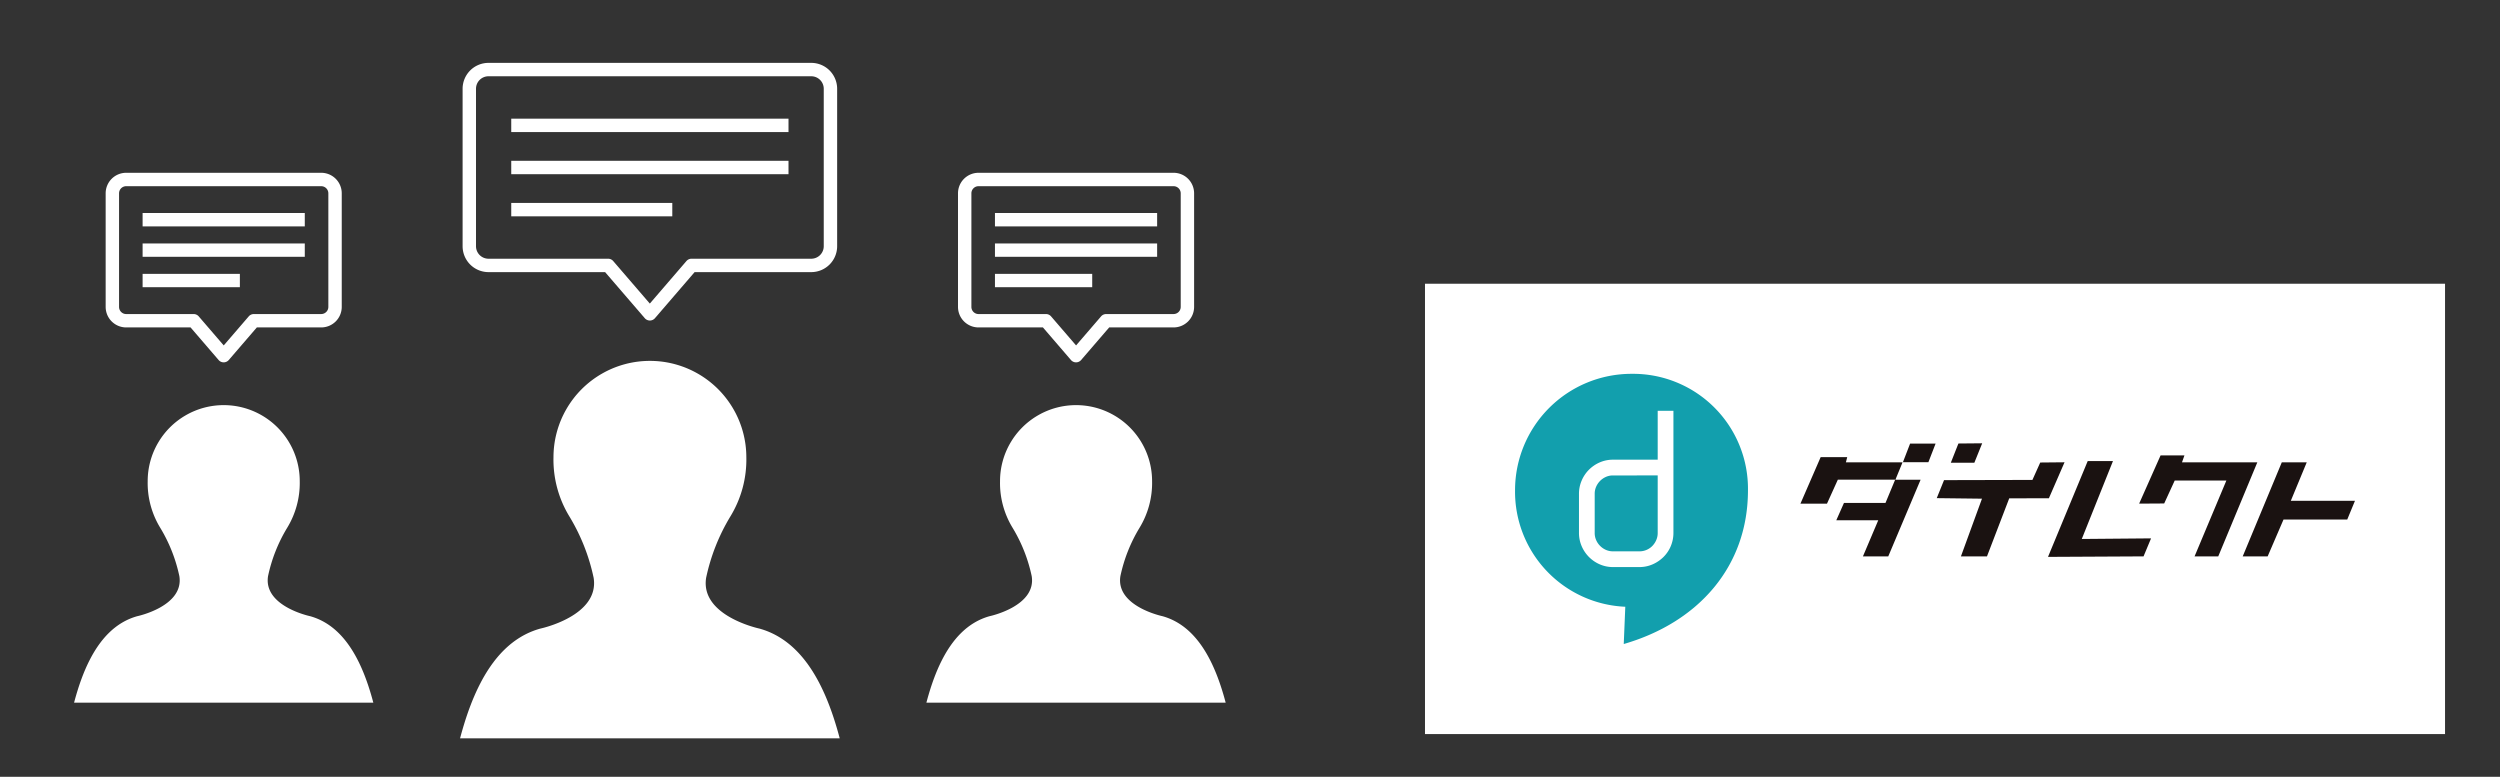
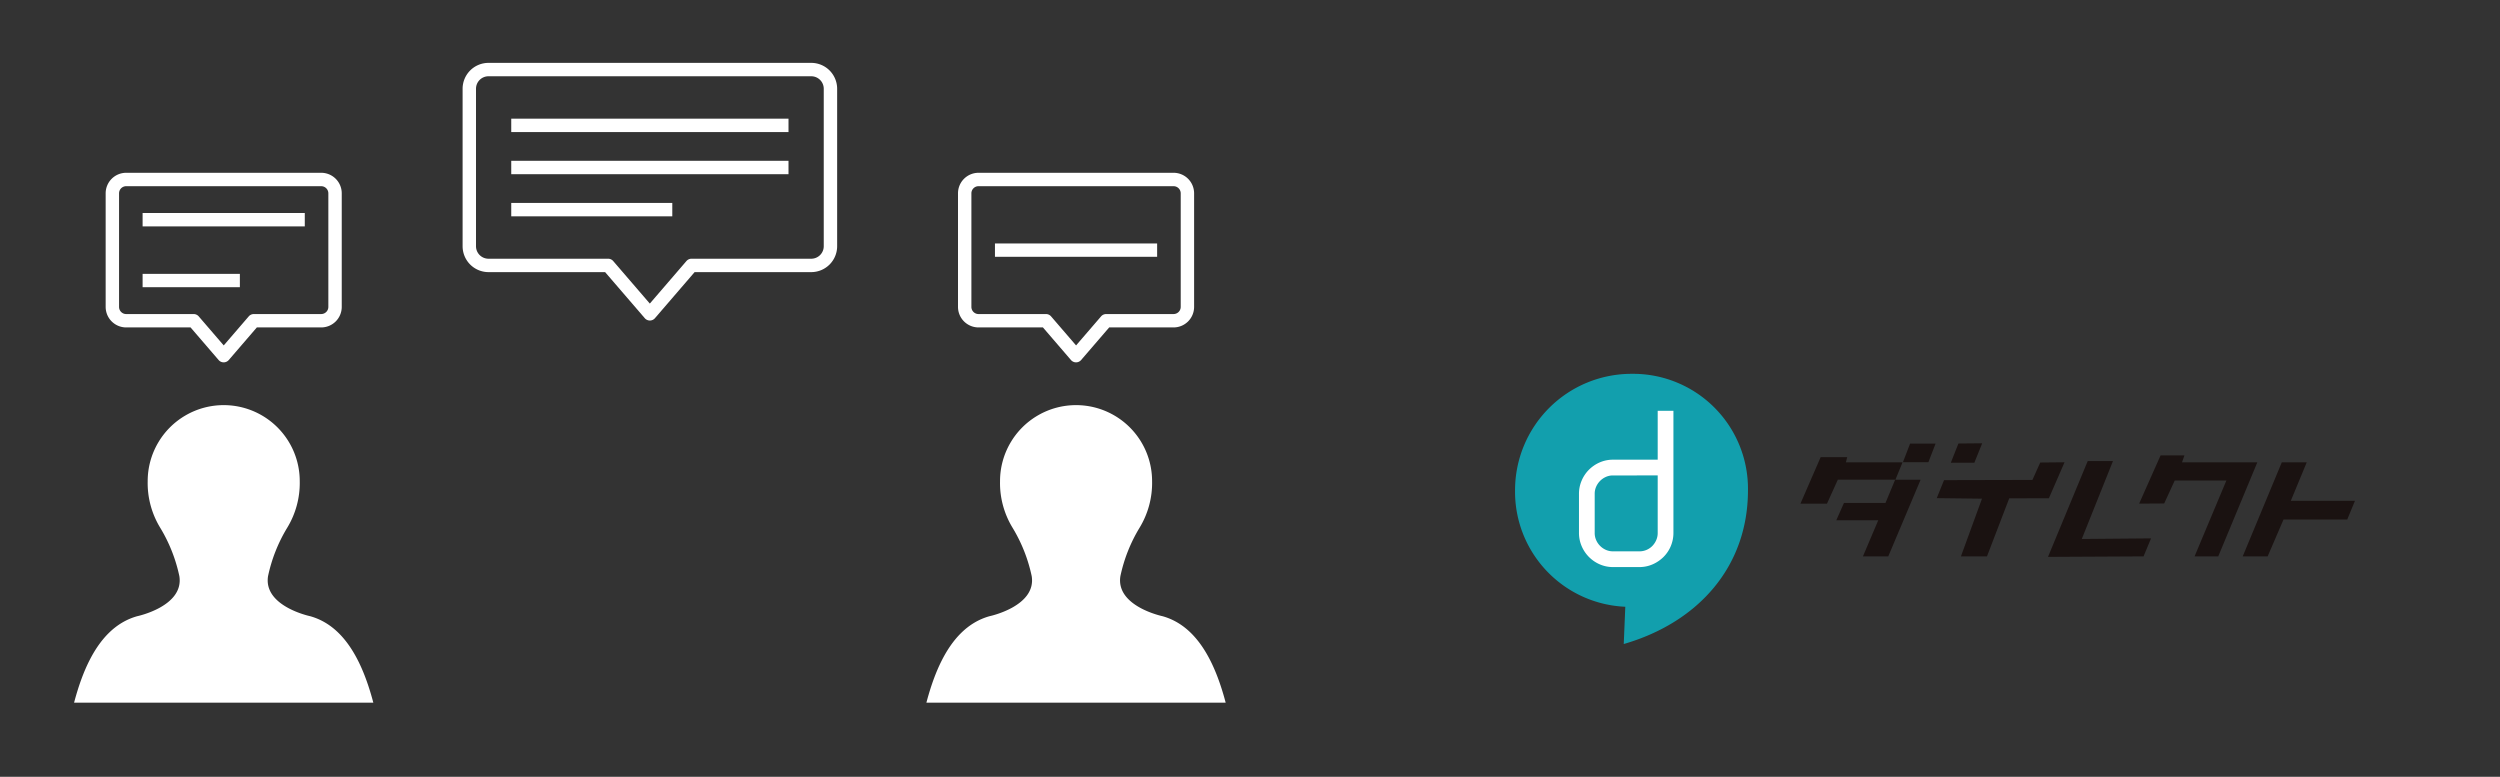
<svg xmlns="http://www.w3.org/2000/svg" width="280" height="87" viewBox="0 0 280 87">
  <rect x="0" y="0" width="280" height="87" fill="#333333" stroke="none" />
  <defs>
    <clipPath id="a">
      <rect width="280" height="87" rx="6" transform="translate(900 1261)" fill="none" />
    </clipPath>
    <clipPath id="b">
      <rect width="114.245" height="50.435" fill="none" />
    </clipPath>
    <clipPath id="c">
      <rect width="139.571" height="108.131" fill="none" />
    </clipPath>
    <clipPath id="d">
      <rect width="55.691" height="42.279" fill="none" />
    </clipPath>
    <clipPath id="e">
      <rect width="43.898" height="33.325" fill="none" />
    </clipPath>
  </defs>
  <g transform="translate(-900 -1261)" clip-path="url(#a)">
    <g transform="translate(1059.599 1292.781)">
-       <rect width="114.245" height="50.435" transform="translate(0 0)" fill="#fff" />
      <g transform="translate(0 0)">
        <g clip-path="url(#b)">
          <path d="M16.774,34.861c8.391-2.434,13.912-8.7,13.912-17.218A12.869,12.869,0,0,0,17.644,4.6,13.042,13.042,0,0,0,4.6,17.643,12.9,12.9,0,0,0,16.947,30.687Z" transform="translate(5.487 5.488)" fill="#129fad" />
          <path d="M16.68,6.488v5.479h-5a3.7,3.7,0,0,0-1.5.307,3.922,3.922,0,0,0-1.2.818,3.855,3.855,0,0,0-.816,1.215,3.715,3.715,0,0,0-.3,1.489v4.37a3.718,3.718,0,0,0,.307,1.5,3.877,3.877,0,0,0,2.011,2.019,3.706,3.706,0,0,0,1.5.309h2.938a3.706,3.706,0,0,0,1.5-.309,4.045,4.045,0,0,0,1.2-.811,3.764,3.764,0,0,0,.822-1.217,3.82,3.82,0,0,0,.3-1.493V6.488Zm0,7.242v6.435a1.948,1.948,0,0,1-.16.8,2.186,2.186,0,0,1-.443.667,2.019,2.019,0,0,1-1.456.6H11.683a1.938,1.938,0,0,1-.794-.16,2.113,2.113,0,0,1-.658-.449,2.091,2.091,0,0,1-.447-.66,1.948,1.948,0,0,1-.16-.8V15.8a1.948,1.948,0,0,1,.16-.8,2.134,2.134,0,0,1,1.105-1.109,1.938,1.938,0,0,1,.794-.16Z" transform="translate(9.383 7.737)" fill="#fff" />
          <path d="M61.913,10.282l.274-.774H59.514l-2.4,5.4,2.806-.018L61.1,12.317h5.786l-3.565,8.5h2.653l4.376-10.533ZM74.1,14.593l1.785-4.311H73.091L68.714,20.815h2.793l1.778-4.129h7.137l.864-2.094ZM54.182,10.14H51.354L46.907,20.872l10.7-.057.842-2.017-7.759.068Zm-23.568.143H24.271l.147-.583H21.445l-2.267,5.214h2.973l1.217-2.688h6.42l-1.081,2.6h-4.65l-.862,1.945h4.7l-1.717,4.047h2.837l3.624-8.59H29.816Zm.042-.013h2.853l.807-2.085H31.461Zm8.878-2.12-2.662.024-.849,2.151h2.635Zm9.224,2.127-2.721.026-.875,1.949-9.9.024-.816,2.017,5.065.061-2.357,6.461h2.918l2.491-6.5,4.442-.009Z" transform="translate(22.871 9.718)" fill="#1a1211" />
        </g>
      </g>
    </g>
    <g transform="translate(903 1268)">
      <g transform="translate(0 0)">
        <g clip-path="url(#c)">
          <path d="M22.205-.429H58.353a2.9,2.9,0,0,1,2.9,2.9V20.106a2.9,2.9,0,0,1-2.9,2.9H45.29l-4.444,5.161a.75.75,0,0,1-1.137,0l-4.444-5.161H22.205a2.9,2.9,0,0,1-2.9-2.9V2.471A2.9,2.9,0,0,1,22.205-.429ZM58.353,21.506a1.4,1.4,0,0,0,1.4-1.4V2.471a1.4,1.4,0,0,0-1.4-1.4H22.205a1.4,1.4,0,0,0-1.4,1.4V20.106a1.4,1.4,0,0,0,1.4,1.4h13.4a.75.75,0,0,1,.568.261l4.1,4.762,4.1-4.762a.75.75,0,0,1,.568-.261Z" transform="translate(29.507 0.471)" fill="#fff" />
          <path d="M18.038.75H0V-.75H18.038Z" transform="translate(54.259 16.482)" fill="#fff" />
          <path d="M31.054.75H0V-.75H31.054Z" transform="translate(54.259 11.762)" fill="#fff" />
          <path d="M31.054.75H0V-.75H31.054Z" transform="translate(54.259 7.038)" fill="#fff" />
          <path d="M5.428,4.552H27.269a2.3,2.3,0,0,1,2.3,2.3v12.72a2.3,2.3,0,0,1-2.3,2.3H20.06l-3.144,3.651a.75.75,0,0,1-1.137,0l-3.141-3.651H5.428a2.3,2.3,0,0,1-2.3-2.3V6.854A2.3,2.3,0,0,1,5.428,4.552ZM27.269,20.373a.8.8,0,0,0,.8-.8V6.854a.8.8,0,0,0-.8-.8H5.428a.8.8,0,0,0-.8.8v12.72a.8.8,0,0,0,.8.8h7.555a.75.75,0,0,1,.569.261l2.8,3.252,2.8-3.252a.75.75,0,0,1,.568-.261Z" transform="translate(5.706 7.8)" fill="#fff" />
          <path d="M10.893.75H0V-.75H10.893Z" transform="translate(12.972 24.42)" fill="#fff" />
-           <path d="M18.164.75H0V-.75H18.164Z" transform="translate(12.972 21.015)" fill="#fff" />
          <path d="M18.164.75H0V-.75H18.164Z" transform="translate(12.972 17.608)" fill="#fff" />
          <path d="M44.056,4.552H65.9a2.3,2.3,0,0,1,2.3,2.3v12.72a2.3,2.3,0,0,1-2.3,2.3H58.689l-3.144,3.651a.75.75,0,0,1-.568.261h0a.75.75,0,0,1-.568-.261l-3.141-3.651H44.056a2.3,2.3,0,0,1-2.3-2.3V6.854A2.3,2.3,0,0,1,44.056,4.552ZM65.9,20.373a.8.8,0,0,0,.8-.8V6.854a.8.8,0,0,0-.8-.8H44.056a.8.8,0,0,0-.8.8v12.72a.8.8,0,0,0,.8.8h7.555a.75.75,0,0,1,.569.261l2.8,3.252,2.8-3.252a.75.75,0,0,1,.568-.261Z" transform="translate(62.54 7.8)" fill="#fff" />
-           <path d="M10.893.75H0V-.75H10.893Z" transform="translate(108.435 24.42)" fill="#fff" />
          <path d="M18.164.75H0V-.75H18.164Z" transform="translate(108.435 21.015)" fill="#fff" />
-           <path d="M18.164.75H0V-.75H18.164Z" transform="translate(108.435 17.608)" fill="#fff" />
        </g>
      </g>
      <g transform="translate(41.94 33.414)">
        <g clip-path="url(#d)">
-           <path d="M72.489,82.056S68.246,65.711,67.015,59.55,63.521,45.28,57.177,43.511c0,0-6.648-1.4-5.983-5.679A22.073,22.073,0,0,1,53.9,30.969,12.218,12.218,0,0,0,55.7,24.326a10.8,10.8,0,1,0-21.6,0,12.218,12.218,0,0,0,1.794,6.643A22.031,22.031,0,0,1,38.6,37.832c.667,4.283-5.981,5.679-5.981,5.679-6.344,1.769-8.605,9.878-9.838,16.039S17.3,82.056,17.3,82.056c-.791,2.948-.561,5.256,2.489,6.005,2.842.7,4.784-.719,5.316-3.6l4.856-20.106s.875-4.033,2-4.033c1.1.04.895,1.223.895,4.649V83.5h24.07V64.974c0-3.425-.2-4.609.895-4.649,1.127,0,2,4.033,2,4.033l4.856,20.106c.531,2.877,2.474,4.3,5.316,3.6,3.05-.749,3.279-3.057,2.489-6.005" transform="translate(-17.05 -13.521)" fill="#fff" />
-         </g>
+           </g>
      </g>
      <g transform="translate(0.104 38.374)">
        <g clip-path="url(#e)">
          <path d="M43.8,69.549S40.461,56.666,39.489,51.81s-2.753-11.249-7.755-12.643c0,0-5.239-1.1-4.715-4.475a17.373,17.373,0,0,1,2.138-5.412,9.644,9.644,0,0,0,1.414-5.237,8.515,8.515,0,0,0-17.03,0,9.623,9.623,0,0,0,1.414,5.237,17.4,17.4,0,0,1,2.135,5.412c.526,3.373-4.715,4.475-4.715,4.475-5,1.394-6.784,7.785-7.752,12.643S.3,69.549.3,69.549c-.623,2.323-.44,4.142,1.962,4.735,2.241.551,3.774-.568,4.191-2.837L10.286,55.6s.687-3.181,1.577-3.181c.865.032.7.964.7,3.662V70.691H31.542V56.083c0-2.7-.161-3.63.707-3.662.887,0,1.577,3.181,1.577,3.181l3.828,15.846c.418,2.269,1.95,3.388,4.189,2.837,2.4-.593,2.585-2.412,1.962-4.735" transform="translate(-0.104 -15.528)" fill="#fff" />
        </g>
      </g>
      <g transform="translate(95.567 38.374)">
        <g clip-path="url(#e)">
          <path d="M82.433,69.549S79.09,56.666,78.118,51.81s-2.753-11.249-7.755-12.643c0,0-5.239-1.1-4.715-4.475a17.374,17.374,0,0,1,2.138-5.412A9.644,9.644,0,0,0,69.2,24.043a8.515,8.515,0,0,0-17.03,0,9.623,9.623,0,0,0,1.414,5.237,17.4,17.4,0,0,1,2.135,5.412C56.245,38.065,51,39.167,51,39.167c-5,1.394-6.784,7.785-7.752,12.643s-4.317,17.739-4.317,17.739c-.623,2.323-.44,4.142,1.962,4.735,2.241.551,3.774-.568,4.191-2.837L48.915,55.6s.687-3.181,1.577-3.181c.865.032.7.964.7,3.662V70.691H70.171V56.083c0-2.7-.161-3.63.707-3.662.887,0,1.577,3.181,1.577,3.181l3.828,15.846c.418,2.269,1.95,3.388,4.189,2.837,2.4-.593,2.585-2.412,1.962-4.735" transform="translate(-38.733 -15.528)" fill="#fff" />
        </g>
      </g>
    </g>
  </g>
</svg>